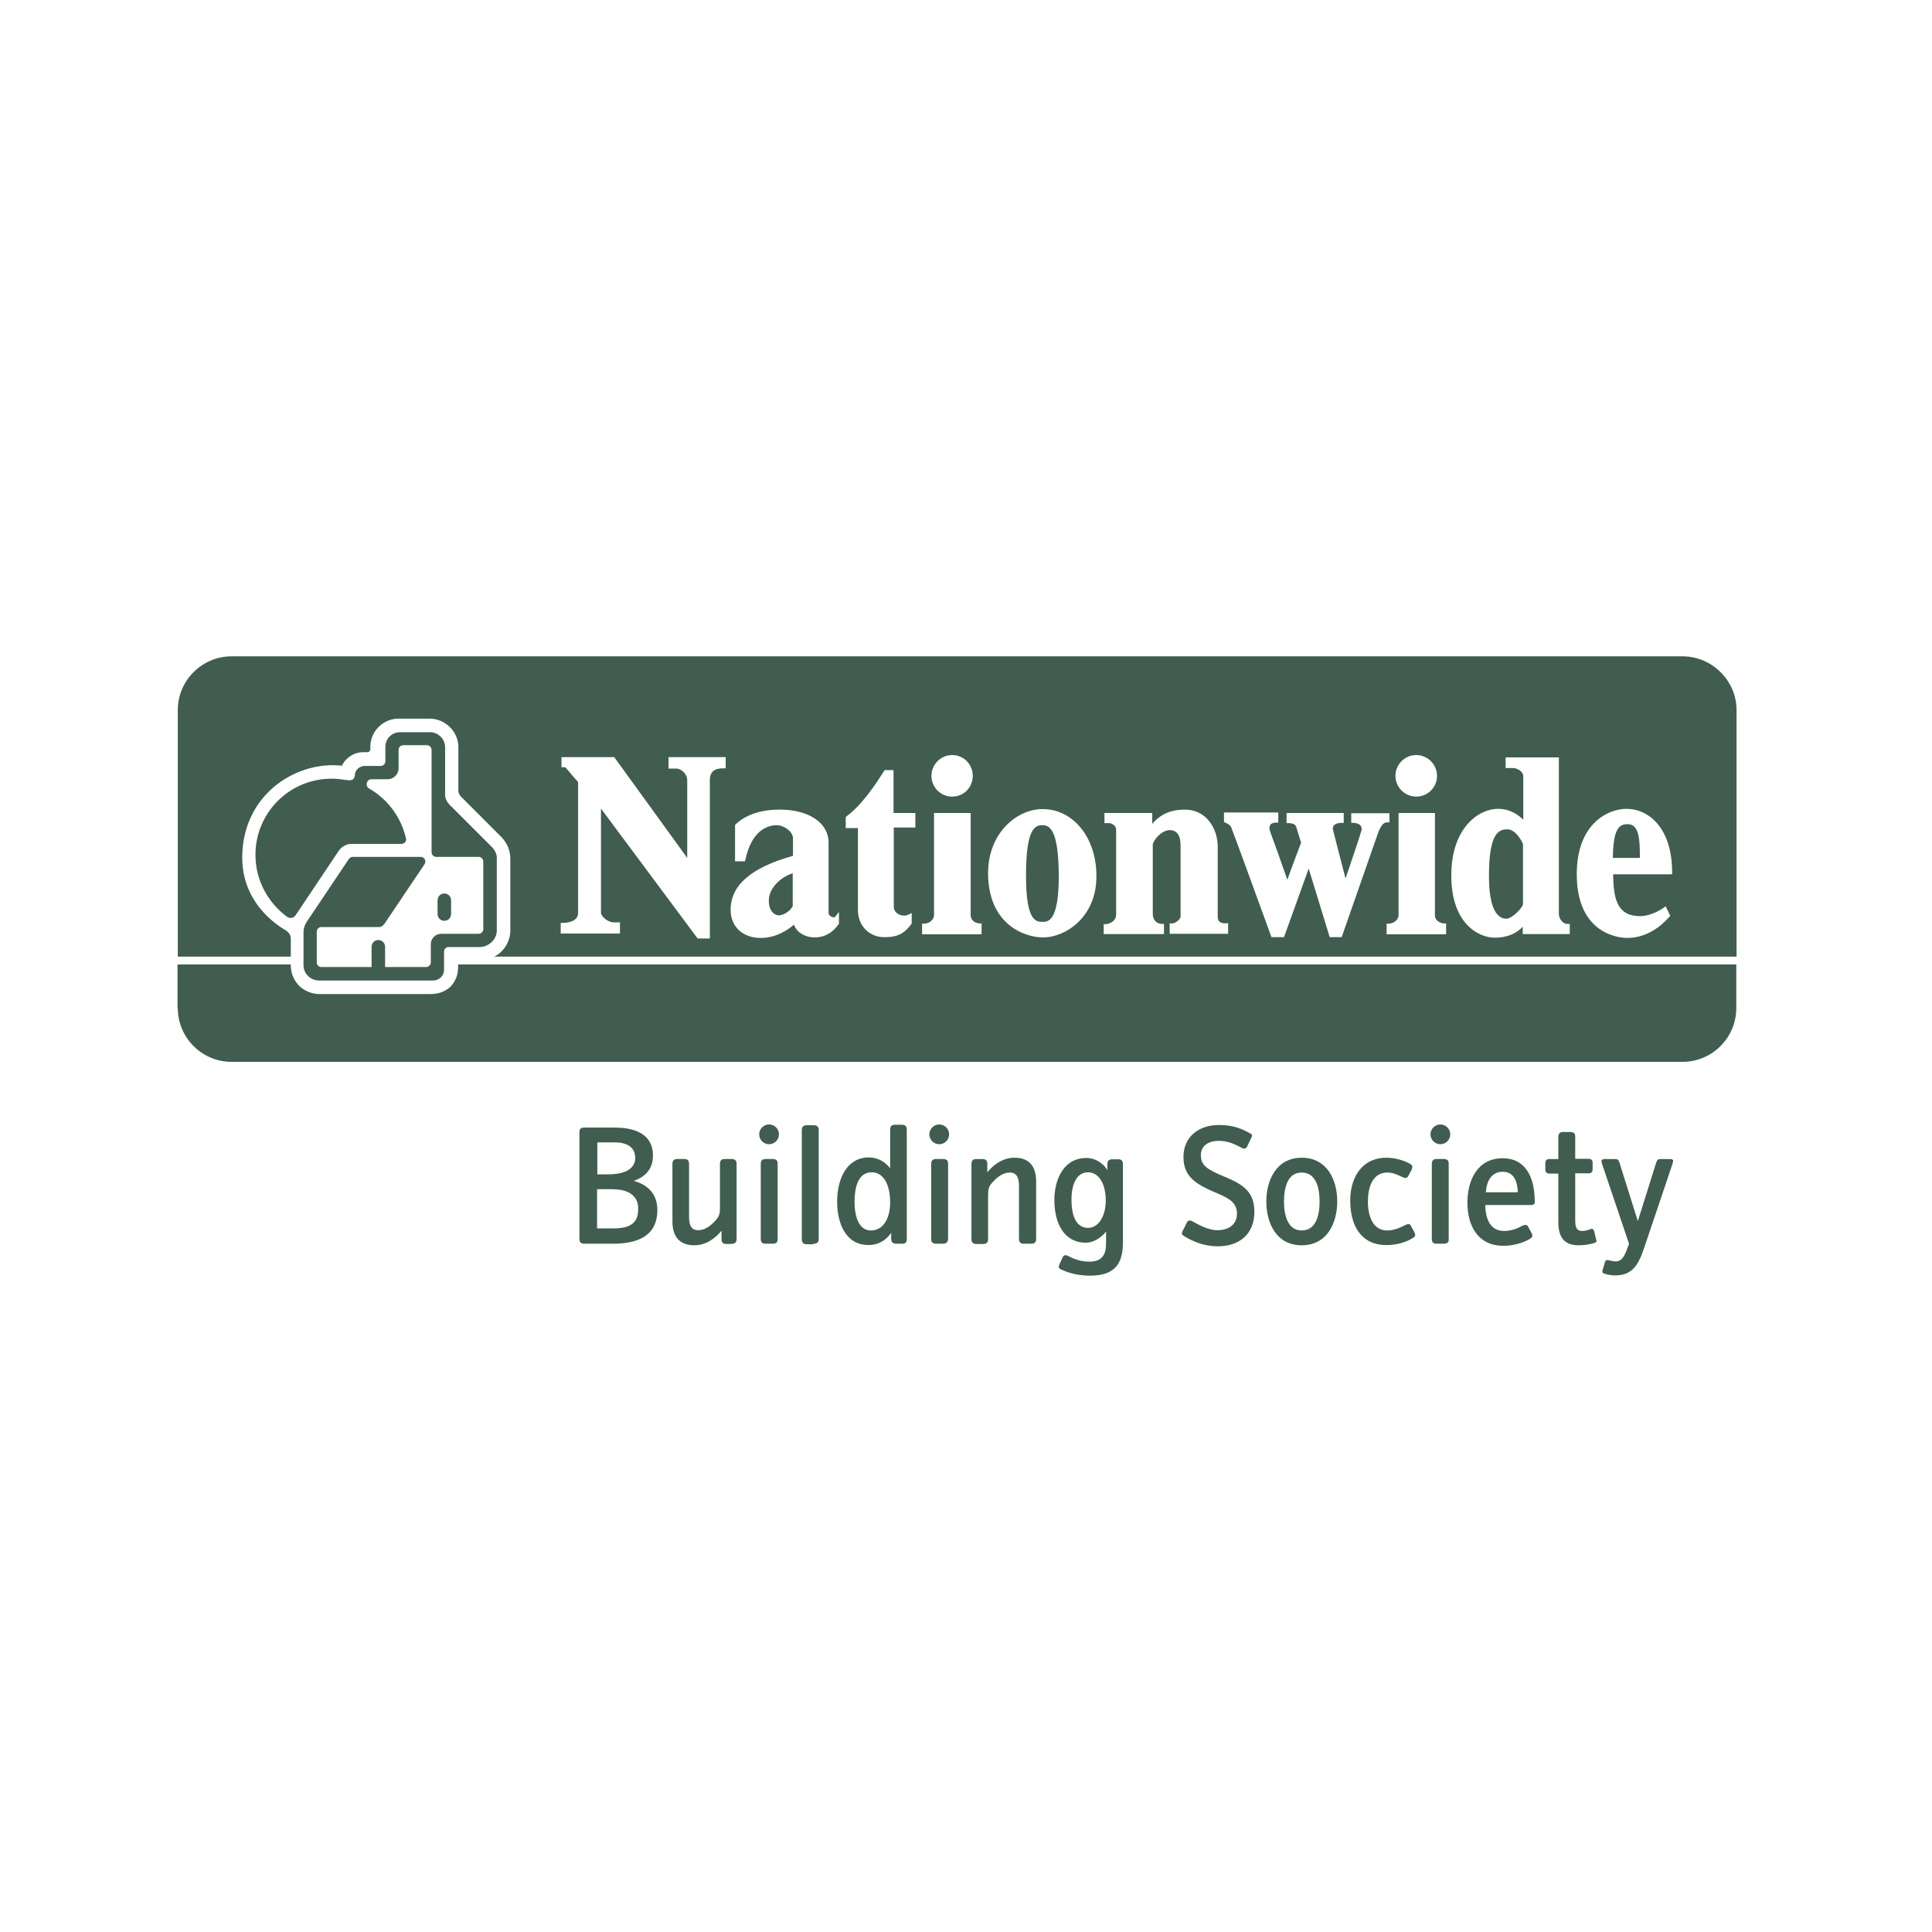
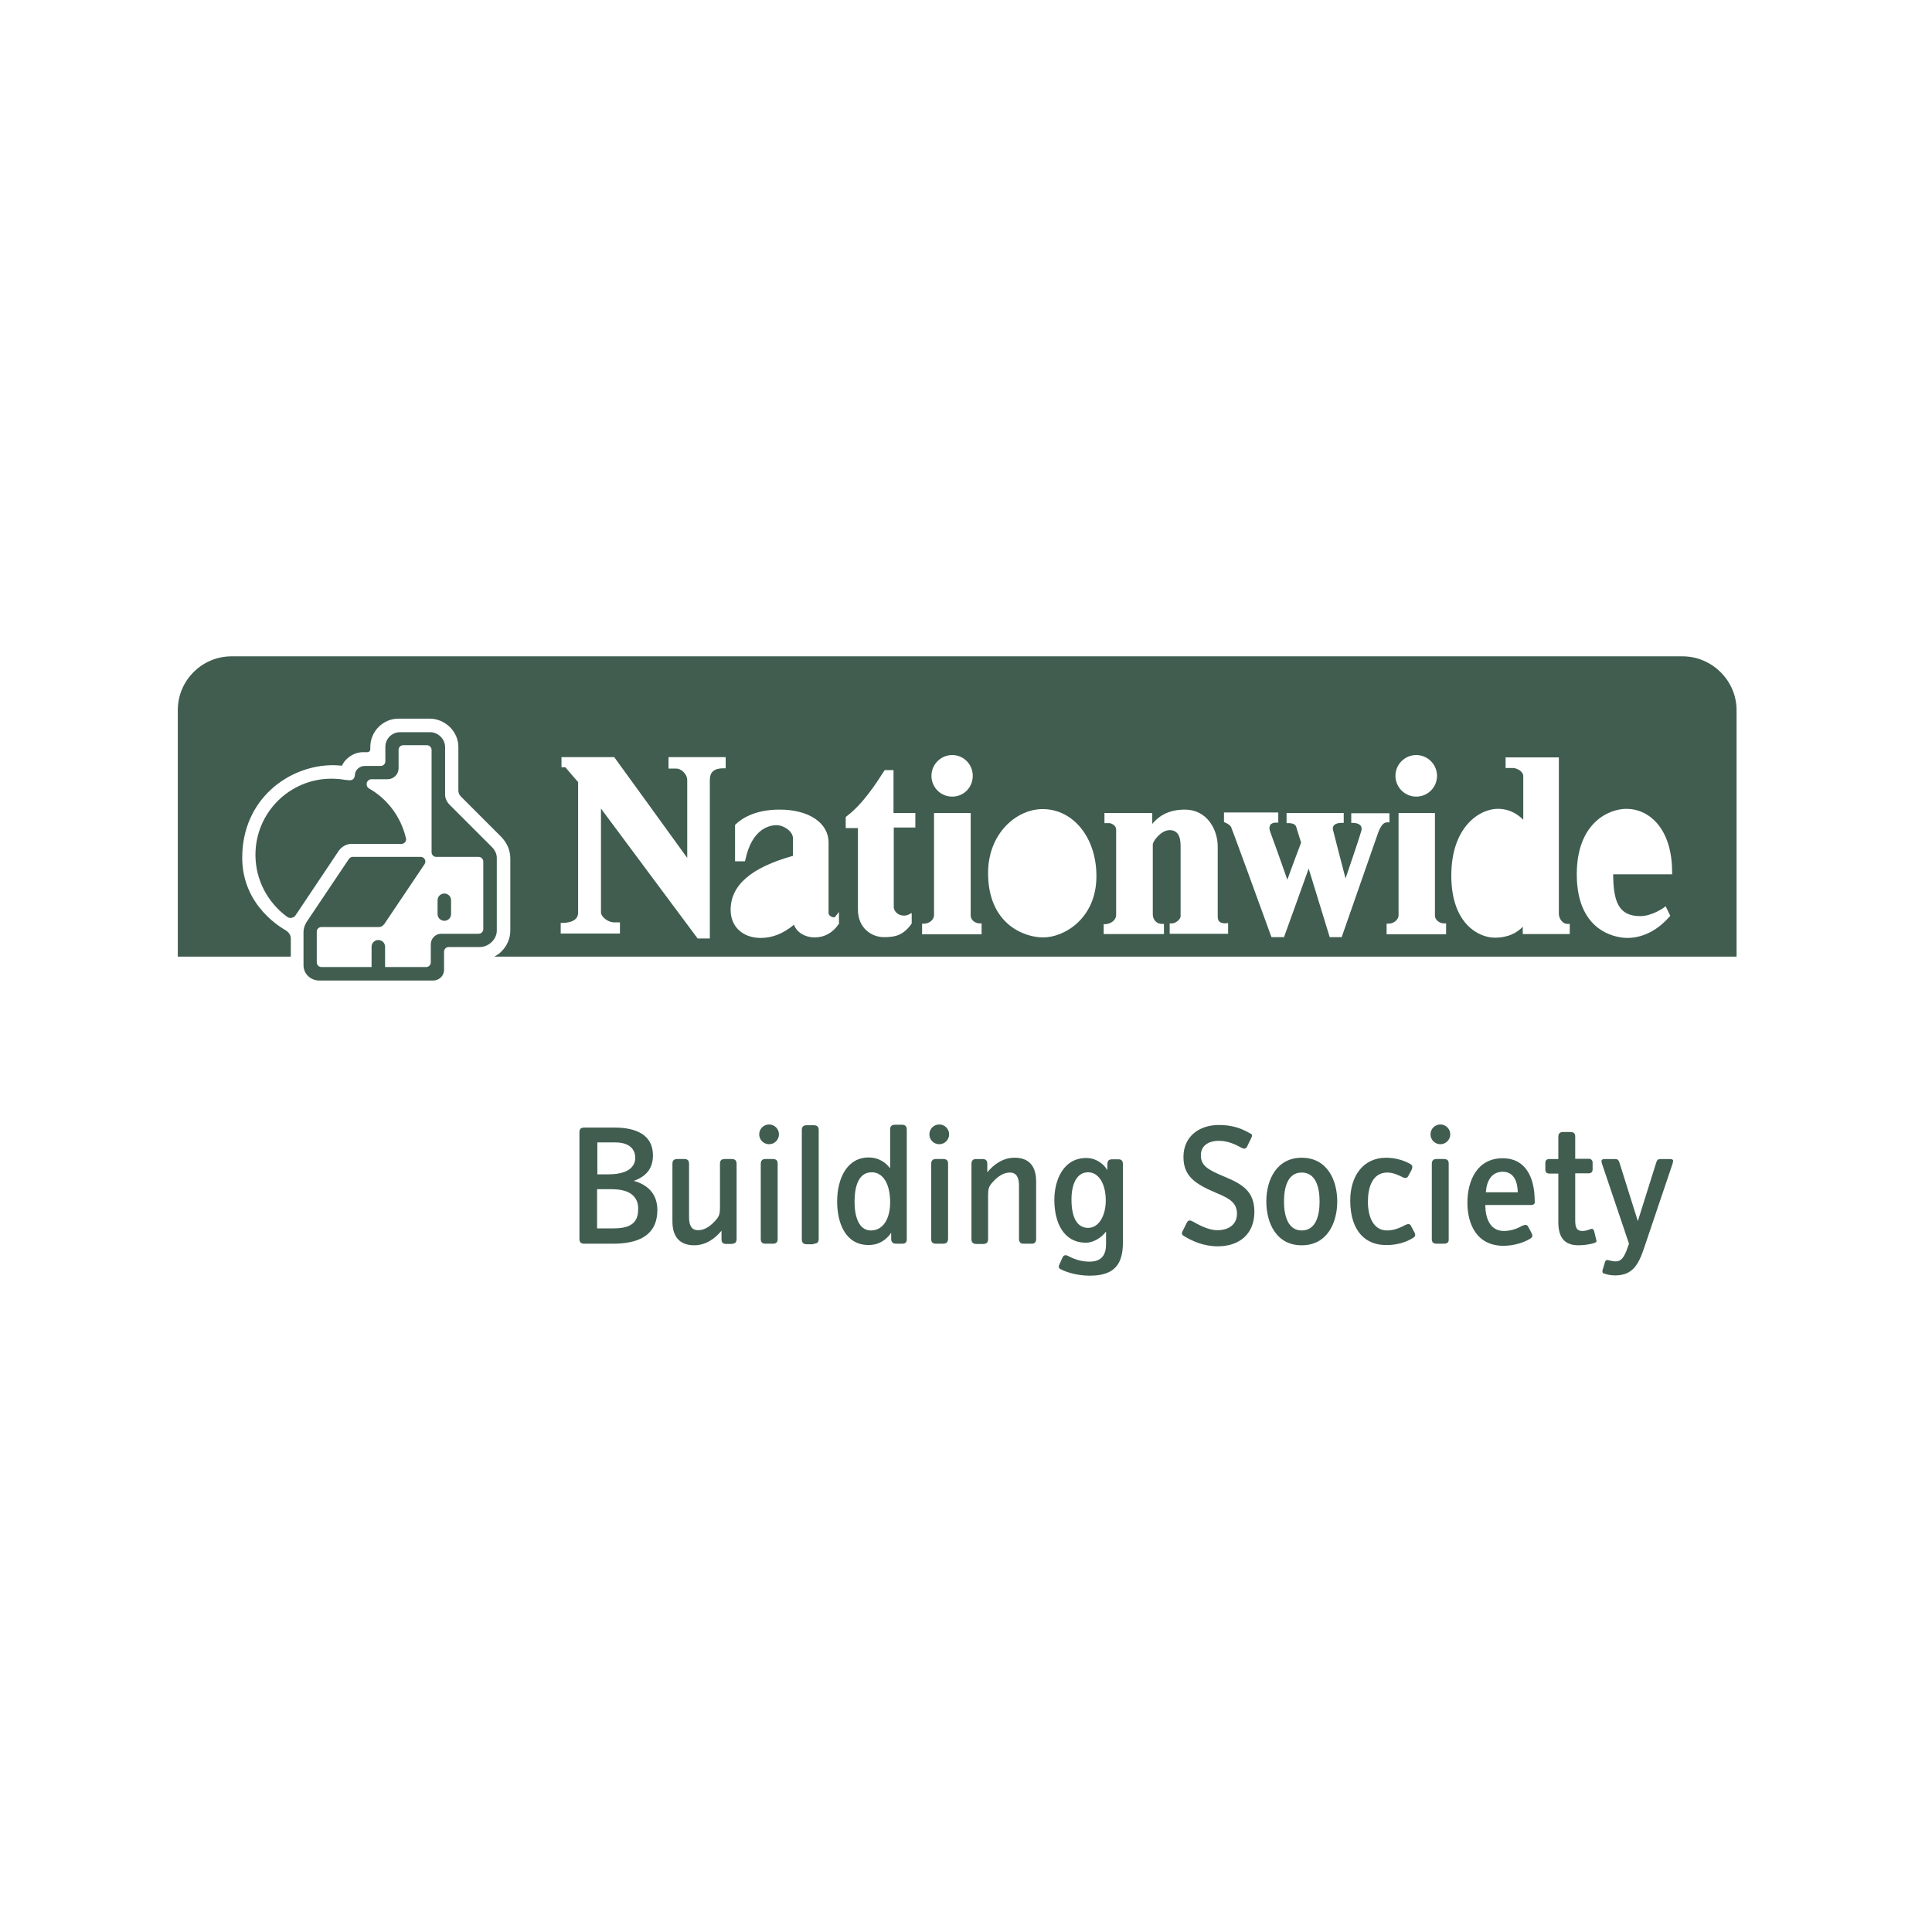
<svg xmlns="http://www.w3.org/2000/svg" id="Layer_1" x="0px" y="0px" viewBox="0 0 252 252" style="enable-background:new 0 0 252 252;" xml:space="preserve">
  <style type="text/css"> .st0{fill:#405D50;} </style>
-   <path class="st0" d="M100.28,117.461c0,1.525,0.847,1.932,1.322,1.932 c0.407,0,1.355-0.373,1.796-1.186v-4.304 C101.636,114.479,100.28,115.97,100.28,117.461z" />
-   <path class="st0" d="M196.551,108.176c-1.186,0-2.338,0.712-2.338,6.099 c0,2.542,0.407,5.557,2.27,5.557c0.745,0,2.169-1.457,2.169-1.932v-7.828 C198.551,109.836,197.703,108.108,196.551,108.176z" />
-   <path class="st0" d="M135.963,107.634c-1.017,0-2.135,0.508-2.135,6.608 c0,5.998,1.322,5.998,2.203,5.998c0.61,0,2.067,0,2.067-5.862 C138.097,108.379,136.979,107.6,135.963,107.634z" />
-   <path class="st0" d="M212.274,107.498c-1.152,0-1.864,0.745-1.898,4.405h3.524 C213.901,109.294,213.765,107.498,212.274,107.498z" />
  <path class="st0" d="M219.458,85.608H30.204c-3.863,0-7.014,3.151-7.014,7.014v32.158h14.741 v-2.372c0-0.576-0.441-0.915-0.644-1.05c-0.305-0.203-5.693-3.05-5.693-9.488 c0-7.624,6.066-12.064,11.86-12.064c0.339,0,0.779,0.034,1.152,0.068 c0.169-0.373,0.407-0.712,0.746-0.983c0.576-0.508,1.288-0.779,1.999-0.779 h0.576c0.203,0,0.373-0.169,0.373-0.373v-0.305c0-2.033,1.66-3.694,3.66-3.694 h4.1c0.983,0,1.898,0.407,2.609,1.084c0.712,0.712,1.118,1.627,1.118,2.609 v5.693c0,0.305,0.136,0.576,0.339,0.779l5.252,5.252 c0.779,0.813,1.186,1.762,1.186,2.88v9.353c0,1.017-0.44,2.033-1.22,2.779 c-0.258,0.246-0.551,0.441-0.856,0.61h162.019v-32.158 C226.507,88.793,223.321,85.608,219.458,85.608z M184.725,98.484 c1.491,0,2.711,1.22,2.711,2.711c0,1.525-1.22,2.711-2.711,2.711 c-1.491,0-2.711-1.22-2.711-2.711C182.014,99.704,183.234,98.484,184.725,98.484z M124.204,98.484c1.491,0,2.677,1.22,2.677,2.711c0,1.525-1.186,2.711-2.677,2.711 c-1.525,0-2.711-1.22-2.711-2.711C121.493,99.704,122.713,98.484,124.204,98.484z M94.655,100.213h-0.305c-1.186,0-1.762,0.474-1.762,1.525v20.671h-1.593 c0,0-11.657-15.655-12.606-16.943v13.588c0,0.474,0.881,1.254,1.694,1.254h0.779 v1.457h-7.726v-1.389h0.271c0.474,0,1.999-0.102,1.999-1.322v-17.045 c-0.136-0.135-1.525-1.762-1.66-1.932h-0.508v-1.322h6.709h0.169 c0,0,8.607,11.86,9.522,13.148v-10.132c0-0.881-0.847-1.525-1.423-1.525h-1.017 v-1.457v-0.034h7.455V100.213z M109.43,120.51l-0.068,0.068 c-0.746,1.084-1.83,1.694-3.084,1.694c-1.322,0-2.406-0.712-2.711-1.66 c-1.389,1.152-2.813,1.728-4.337,1.728c-2.338,0-3.931-1.457-3.931-3.66 c0-3.219,2.677-5.523,8.133-7.048v-2.27c0-0.949-1.22-1.694-2.033-1.728 c-0.949-0.034-3.287,0.373-4.168,4.473l-0.068,0.237h-1.288v-4.744l0.068-0.068 c0.745-0.712,2.44-1.932,5.761-1.932c3.795,0,6.371,1.728,6.371,4.304v9.183 c0,0.237,0.203,0.44,0.441,0.508c0.136,0.068,0.339,0.102,0.44-0.034 l0.474-0.61V120.51z M119.392,107.939h-2.813v10.335 c0,0.373,0.203,0.712,0.576,0.949c0.407,0.237,0.949,0.271,1.355,0.068 l0.407-0.203v1.355l-0.034,0.068c-1.05,1.457-2.067,1.728-3.558,1.728 c-1.728,0-3.422-1.254-3.422-3.592v-10.64h-1.593v-1.423l0.102-0.102 c2.101-1.559,3.897-4.337,4.846-5.828l0.136-0.203h0.881h0.271v5.591h2.846 V107.939z M128.033,121.866h-7.76v-1.389h0.271c0.61,0,1.288-0.474,1.288-1.118 v-13.317h4.473h0.305v13.351c0,0.712,0.712,1.05,1.152,1.05h0.271V121.866z M136.064,122.273c-2.474,0-7.184-1.728-7.184-8.404 c0-5.151,3.694-8.336,7.116-8.336c4.032,0,7.048,3.795,7.014,8.776 C143.011,119.731,138.877,122.273,136.064,122.273z M160.191,121.798h-7.624v-1.355h0.305 c0.474,0,1.118-0.542,1.118-0.915v-9.217c0-1.355-0.474-2.033-1.423-2.033 c-1.118,0-2.203,1.423-2.203,1.898v9.082c0,0.712,0.508,1.254,1.186,1.254h0.271 v1.322h-7.862v-1.288h0.271c0.644-0.068,1.355-0.474,1.355-1.254v-11.047 c0-0.712-0.813-0.881-0.847-0.881h-0.678v-1.322h6.235v1.423 c1.017-1.22,2.372-1.864,4.27-1.864c2.779,0,4.27,2.474,4.27,4.846v9.082 c0,0.542,0.169,0.915,1.084,0.915v-0.034h0.271V121.798z M179.71,108.752 l-4.71,13.487h-1.559c0,0-2.338-7.591-2.745-8.946 c-0.474,1.355-3.219,8.946-3.219,8.946h-1.627l-0.068-0.169 c-1.999-5.523-5.049-13.859-5.219-14.232c-0.169-0.271-0.576-0.474-0.745-0.542 l-0.169-0.068v-1.254h6.777h0.305v1.322h-0.305c-0.305,0-0.61,0.102-0.746,0.305 c-0.034,0.136-0.102,0.237-0.102,0.373c0,0.203,0.068,0.441,0.135,0.61 c0.373,0.983,1.66,4.609,2.203,6.167c0.373-1.084,1.728-4.676,1.796-4.846 c-0.068-0.169-0.644-2.067-0.644-2.067c-0.136-0.407-0.678-0.474-0.983-0.474 h-0.271v-1.322h7.455v1.288h-0.305c-0.474,0-0.813,0.135-0.983,0.339 c-0.102,0.135-0.136,0.271-0.136,0.407c0,0.068,0.034,0.136,0.034,0.203 c0.136,0.542,1.152,4.507,1.627,6.303c0.61-1.762,1.864-5.49,2.067-6.235 c0.034-0.102,0.034-0.169,0.034-0.271s-0.034-0.237-0.102-0.339 c-0.169-0.271-0.644-0.407-0.983-0.407h-0.271v-1.254h4.981v1.186h-0.305 C180.455,107.261,180.082,107.701,179.71,108.752z M188.622,121.866h-7.76v-1.389 h0.271c0.61,0,1.288-0.474,1.288-1.118v-13.317h4.439h0.305v13.351 c0,0.712,0.745,1.05,1.152,1.05h0.305V121.866z M204.752,121.832h-6.133v-0.949 c-0.712,0.745-1.83,1.423-3.66,1.423c-1.965,0-5.659-1.694-5.659-8.099 c0-6.371,3.694-8.709,6.066-8.709c1.627,0,2.711,0.813,3.321,1.423v-5.659 c0-0.712-0.915-1.084-1.322-1.084h-0.983v-1.389h6.642h0.305v20.4 c0,0.61,0.474,1.322,1.118,1.322h0.305V121.832z M218.103,114.038h-7.692 c0.034,3.456,0.644,5.456,3.524,5.456c1.559,0,3.05-1.084,3.05-1.084 l0.271-0.203l0.61,1.254l-0.136,0.135c-1.084,1.254-2.982,2.745-5.49,2.745 c-0.678,0-6.574-0.237-6.574-8.302c0-6.777,4.236-8.539,6.472-8.539 c2.948,0,5.964,2.542,5.964,8.268V114.038z" />
  <path class="st0" d="M64.124,110.446l-5.49-5.49c-0.339-0.339-0.576-0.813-0.576-1.288 v-6.201c0-1.084-0.915-1.965-1.965-1.965h-3.897c-1.084,0-1.932,0.847-1.932,1.932 v1.864c0,0.237-0.169,0.61-0.644,0.61h-2.067c-0.576,0-1.186,0.441-1.254,1.084 c-0.034,0.508-0.203,0.915-1.084,0.745h-0.034c-0.034,0-0.034,0-0.068,0 c-0.61-0.102-1.22-0.169-1.864-0.169c-5.49,0-9.929,4.439-9.929,9.929 c0,3.321,1.627,6.235,4.1,8.065l0,0c0.136,0.102,0.305,0.169,0.474,0.169 c0.271,0,0.542-0.136,0.678-0.373l0,0l5.625-8.404c0,0,0.576-0.881,1.66-0.881 h6.506c0.339,0,0.61-0.271,0.61-0.61c0-0.068,0-0.102-0.034-0.169 c-0.644-2.745-2.406-5.083-4.778-6.438c-0.203-0.102-0.339-0.305-0.339-0.576 c0-0.339,0.271-0.644,0.644-0.644l0,0h2.101c0.779,0,1.423-0.644,1.423-1.423v-2.406 c0-0.373,0.305-0.61,0.61-0.61h3.084c0.305,0,0.61,0.271,0.61,0.61v13.351 c0,0.305,0.237,0.61,0.61,0.61h5.523c0.407,0,0.61,0.339,0.61,0.61v8.81 c0,0.305-0.237,0.61-0.644,0.61h-4.846c-0.813,0-1.355,0.678-1.355,1.355v2.372 c0,0.373-0.305,0.61-0.61,0.61h-5.354v-2.643c0-0.474-0.373-0.881-0.881-0.881 c-0.474,0-0.881,0.373-0.881,0.881v2.643h-6.54c-0.305,0-0.61-0.237-0.61-0.61 v-3.999c0-0.373,0.305-0.61,0.61-0.61h7.557c0.373,0,0.678-0.441,0.678-0.441 l5.218-7.76c0.305-0.474-0.102-0.949-0.474-0.949h-8.878 c-0.339,0-0.508,0.237-0.678,0.508l-5.32,7.929c0,0-0.441,0.61-0.441,1.355v4.337 c0,1.118,0.915,1.999,2.067,1.999h14.842c0.678,0,1.423-0.508,1.423-1.423v-2.338 c0-0.271,0.203-0.61,0.61-0.61h4.066c1.118,0,2.203-0.983,2.203-2.135v-9.353 C64.835,111.361,64.53,110.853,64.124,110.446 M58.837,119.223v-1.796 c0-0.474-0.373-0.881-0.881-0.881c-0.474,0-0.881,0.373-0.881,0.881v1.796 c0,0.474,0.373,0.881,0.881,0.881S58.837,119.697,58.837,119.223" />
  <path class="st0" d="M79.915,162.224h-3.727c-0.441,0-0.61-0.237-0.61-0.61v-13.927 c0-0.407,0.169-0.61,0.61-0.61h3.999c2.677,0,4.981,0.881,4.981,3.626 c0,1.762-0.949,2.779-2.508,3.321c1.83,0.508,3.084,1.694,3.084,3.829 C85.709,161.174,83.269,162.224,79.915,162.224 M80.22,149.009H77.915v4.168h1.389 c0.881,0,1.559-0.102,2.101-0.305c0.712-0.237,1.457-0.813,1.457-1.864 C82.829,149.653,81.812,149.009,80.22,149.009 M82.151,155.617 c-0.644-0.373-1.491-0.508-2.44-0.508h-1.83v5.117h1.999 c1.796,0,3.355-0.339,3.355-2.44C83.269,157.108,83.134,156.227,82.151,155.617 M95.502,162.224c0.407,0,0.576-0.203,0.576-0.644v-9.759 c0-0.407-0.169-0.644-0.644-0.644h-0.881c-0.508,0-0.644,0.237-0.644,0.644v5.693 c0,0.813-0.102,1.118-0.508,1.593c-0.644,0.746-1.423,1.355-2.338,1.355 c-0.881,0-1.186-0.644-1.186-1.694v-6.947c0-0.407-0.169-0.644-0.576-0.644h-0.983 c-0.407,0-0.61,0.203-0.61,0.61v7.523c0,1.932,0.881,3.118,2.846,3.118 c1.525,0,2.711-0.881,3.558-1.898v1.118c0,0.373,0.136,0.61,0.644,0.61h0.745 M100.314,149.246c-0.712,0-1.288-0.576-1.288-1.288s0.576-1.288,1.288-1.288 c0.712,0,1.288,0.576,1.288,1.288S101.026,149.246,100.314,149.246 M100.755,162.224 h-0.881c-0.508,0-0.644-0.237-0.644-0.644v-9.759c0-0.441,0.203-0.644,0.61-0.644 h0.949c0.508,0,0.644,0.237,0.644,0.61v9.793 C101.432,162.021,101.297,162.224,100.755,162.224 M106.109,162.224 c0.542,0,0.678-0.237,0.678-0.644v-14.198c0-0.373-0.169-0.61-0.644-0.61h-0.949 c-0.407,0-0.61,0.203-0.61,0.644v14.232c0,0.407,0.169,0.644,0.644,0.644h0.881 M117.698,162.224h-0.779c-0.508,0-0.678-0.237-0.678-0.644v-0.779 c-0.61,0.881-1.559,1.593-2.948,1.593c-3.084,0-4.1-2.982-4.1-5.659 c0-3.118,1.355-5.761,4.1-5.761c1.423,0,2.304,0.745,2.813,1.423v-5.049 c0-0.441,0.169-0.644,0.678-0.644h0.847c0.474,0,0.644,0.237,0.644,0.644v14.198 C118.308,162.021,118.104,162.224,117.698,162.224 M113.699,152.906 c-1.965,0-2.236,2.406-2.236,3.863c0,1.796,0.508,3.727,2.135,3.727 c1.694,0,2.508-1.694,2.508-3.66C116.105,154.363,115.156,152.906,113.699,152.906 M122.51,149.246c-0.712,0-1.288-0.576-1.288-1.288s0.576-1.288,1.288-1.288 c0.712,0,1.288,0.576,1.288,1.288S123.221,149.246,122.51,149.246 M122.95,162.224 h-0.847c-0.508,0-0.644-0.237-0.644-0.644v-9.759c0-0.441,0.203-0.644,0.61-0.644 h0.949c0.508,0,0.644,0.237,0.644,0.61v9.793 C123.628,162.021,123.492,162.224,122.95,162.224 M134.573,162.224 c0.373,0,0.576-0.203,0.576-0.61v-7.489c0-1.932-0.847-3.118-2.813-3.118 c-1.525,0-2.711,0.881-3.558,1.898v-1.118c0-0.373-0.169-0.61-0.644-0.61h-0.813 c-0.407,0-0.61,0.203-0.61,0.644v9.793c0,0.407,0.169,0.644,0.644,0.644h0.847 c0.542,0,0.678-0.237,0.678-0.644v-5.727c0-0.813,0.102-1.118,0.508-1.593 c0.644-0.746,1.423-1.355,2.338-1.355c0.847,0,1.186,0.644,1.186,1.694v6.947 c0,0.407,0.169,0.644,0.576,0.644h1.084 M142.164,166.392 c-1.66,0-3.016-0.441-3.761-0.813c-0.169-0.068-0.305-0.169-0.305-0.373 c0-0.068,0.034-0.169,0.068-0.237l0.441-0.983 c0.136-0.271,0.373-0.339,0.712-0.169c0.678,0.373,1.627,0.746,2.779,0.746 c1.66,0,2.169-0.949,2.169-2.304v-1.627c-0.474,0.644-1.491,1.457-2.643,1.457 c-2.846,0-4.1-2.541-4.1-5.591c0-2.541,1.152-5.456,4.168-5.456 c1.322,0,2.338,0.847,2.745,1.593v-0.712c0-0.474,0.136-0.712,0.644-0.712h0.813 c0.407,0,0.576,0.237,0.576,0.678v10.268 C146.433,164.732,145.518,166.392,142.164,166.392 M141.927,152.906 c-1.491,0-2.169,1.559-2.169,3.558c0,2.474,0.813,3.694,2.169,3.694 c1.457,0,2.304-1.694,2.304-3.558C144.231,154.363,143.282,152.906,141.927,152.906 M158.836,162.563c2.779,0,4.778-1.559,4.778-4.507c0-2.711-1.627-3.626-3.897-4.575 c-2.304-0.949-3.084-1.491-3.084-2.813c0-1.186,0.949-1.864,2.338-1.864 c1.152,0,2.067,0.407,3.05,0.949c0.271,0.136,0.508,0.068,0.644-0.203 l0.542-1.118c0.034-0.102,0.102-0.203,0.102-0.305s-0.068-0.237-0.271-0.305 c-1.017-0.576-2.169-1.084-4.066-1.084c-2.508,0-4.609,1.457-4.609,4.168 c0,2.508,1.491,3.524,4.405,4.744c1.728,0.712,2.575,1.322,2.575,2.677 c0,1.254-0.915,2.135-2.575,2.135c-1.22,0-2.541-0.779-3.219-1.152 c-0.305-0.169-0.542-0.169-0.712,0.102l-0.576,1.152 c-0.068,0.102-0.102,0.237-0.102,0.339c0,0.136,0.136,0.237,0.305,0.339 C155.515,161.886,157.006,162.563,158.836,162.563 M169.781,162.428 c-3.287,0-4.609-2.88-4.609-5.727c0-2.813,1.355-5.693,4.609-5.693 c3.355,0,4.642,2.948,4.642,5.693C174.423,159.48,173.136,162.428,169.781,162.428 M169.781,152.94c-1.864,0-2.304,2.033-2.304,3.795 c0,1.728,0.474,3.761,2.304,3.761c1.898,0,2.338-2.033,2.338-3.761 C172.119,154.973,171.679,152.94,169.781,152.94 M184.284,161.479 c0.237-0.136,0.305-0.271,0.305-0.373c0-0.169-0.034-0.237-0.102-0.373 l-0.474-0.881c-0.136-0.237-0.373-0.237-0.712-0.068 c-0.576,0.305-1.423,0.712-2.372,0.712c-1.898,0-2.508-1.965-2.508-3.761 c0-1.762,0.542-3.795,2.541-3.795c0.746,0,1.457,0.339,2.067,0.644 c0.237,0.102,0.508,0.102,0.644-0.169l0.441-0.813 c0.068-0.136,0.102-0.305,0.102-0.407c0-0.169-0.102-0.271-0.271-0.373 c-0.813-0.474-1.965-0.813-3.151-0.813c-3.05,0-4.676,2.474-4.676,5.557 c0,4.236,2.203,5.828,4.609,5.828C182.251,162.428,183.471,161.987,184.284,161.479 M187.876,149.246c-0.712,0-1.288-0.576-1.288-1.288s0.576-1.288,1.288-1.288 c0.712,0,1.288,0.576,1.288,1.288S188.588,149.246,187.876,149.246 M188.283,162.224 h-0.881c-0.508,0-0.644-0.237-0.644-0.644v-9.759c0-0.441,0.203-0.644,0.61-0.644 h0.949c0.508,0,0.644,0.237,0.644,0.61v9.793 C188.995,162.021,188.825,162.224,188.283,162.224 M199.703,157.175h-5.964v0.169 c0.034,1.389,0.508,3.219,2.44,3.219c1.017,0,1.898-0.407,2.304-0.644 c0.373-0.169,0.644-0.237,0.813,0.034l0.474,0.881 c0.068,0.136,0.102,0.271,0.102,0.373c0,0.136-0.102,0.237-0.305,0.373 c-0.813,0.508-2.135,0.915-3.456,0.915c-3.49,0-4.71-2.813-4.71-5.625 c0-2.846,1.254-5.795,4.609-5.795c2.88,0,4.168,2.338,4.168,5.591 C200.245,156.938,200.109,157.175,199.703,157.175 M196.009,152.838 c-1.423,0-2.101,1.152-2.203,2.677h4.168 C197.941,154.126,197.466,152.838,196.009,152.838 M207.971,162.123 c0.169-0.068,0.271-0.136,0.271-0.237c0-0.068-0.034-0.169-0.068-0.305 l-0.237-0.983c-0.102-0.305-0.237-0.373-0.508-0.271 c-0.237,0.102-0.644,0.237-1.017,0.237c-0.779,0-0.949-0.474-0.949-1.423v-6.1 h1.762c0.339,0,0.508-0.203,0.508-0.508v-0.881c0-0.305-0.203-0.508-0.508-0.508 h-1.762v-2.88c0-0.373-0.136-0.61-0.644-0.61h-0.949 c-0.407,0-0.61,0.203-0.61,0.644v2.88h-1.186c-0.305,0-0.508,0.169-0.508,0.508 v0.881c0,0.305,0.169,0.508,0.508,0.508h1.186v6.337 c0,2.236,1.017,3.016,2.643,3.016C206.615,162.428,207.496,162.292,207.971,162.123 M218.137,151.855c0.034-0.136,0.102-0.339,0.102-0.441 c0-0.136-0.136-0.237-0.373-0.237h-1.288c-0.305,0-0.441,0.136-0.542,0.441 l-2.406,7.658l-2.406-7.658c-0.102-0.305-0.237-0.441-0.542-0.441h-1.423 c-0.203,0-0.373,0.102-0.373,0.237c0,0.102,0.034,0.271,0.068,0.373l3.524,10.437 l-0.034,0.102c-0.441,1.254-0.779,2.203-1.694,2.203 c-0.339,0-0.745-0.102-1.017-0.169c-0.169-0.034-0.305,0.034-0.373,0.203 l-0.305,1.017c-0.034,0.068-0.068,0.203-0.034,0.305 c0,0.136,0.068,0.203,0.237,0.237c0.271,0.102,0.813,0.237,1.389,0.237 c2.304,0,3.084-1.389,3.863-3.761L218.137,151.855" />
-   <path class="st0" d="M59.752,125.797v0.407c0,1.017-0.407,1.932-1.084,2.575 c-0.644,0.576-1.525,0.881-2.508,0.881H41.691c-0.983,0-1.932-0.373-2.643-1.05 c-0.712-0.712-1.118-1.66-1.118-2.677v-0.136h-14.774v5.693h0.034 c0,3.863,3.151,7.014,7.014,7.014H219.458c3.863,0,7.014-3.151,7.014-7.014v-5.693 H59.752z" />
</svg>